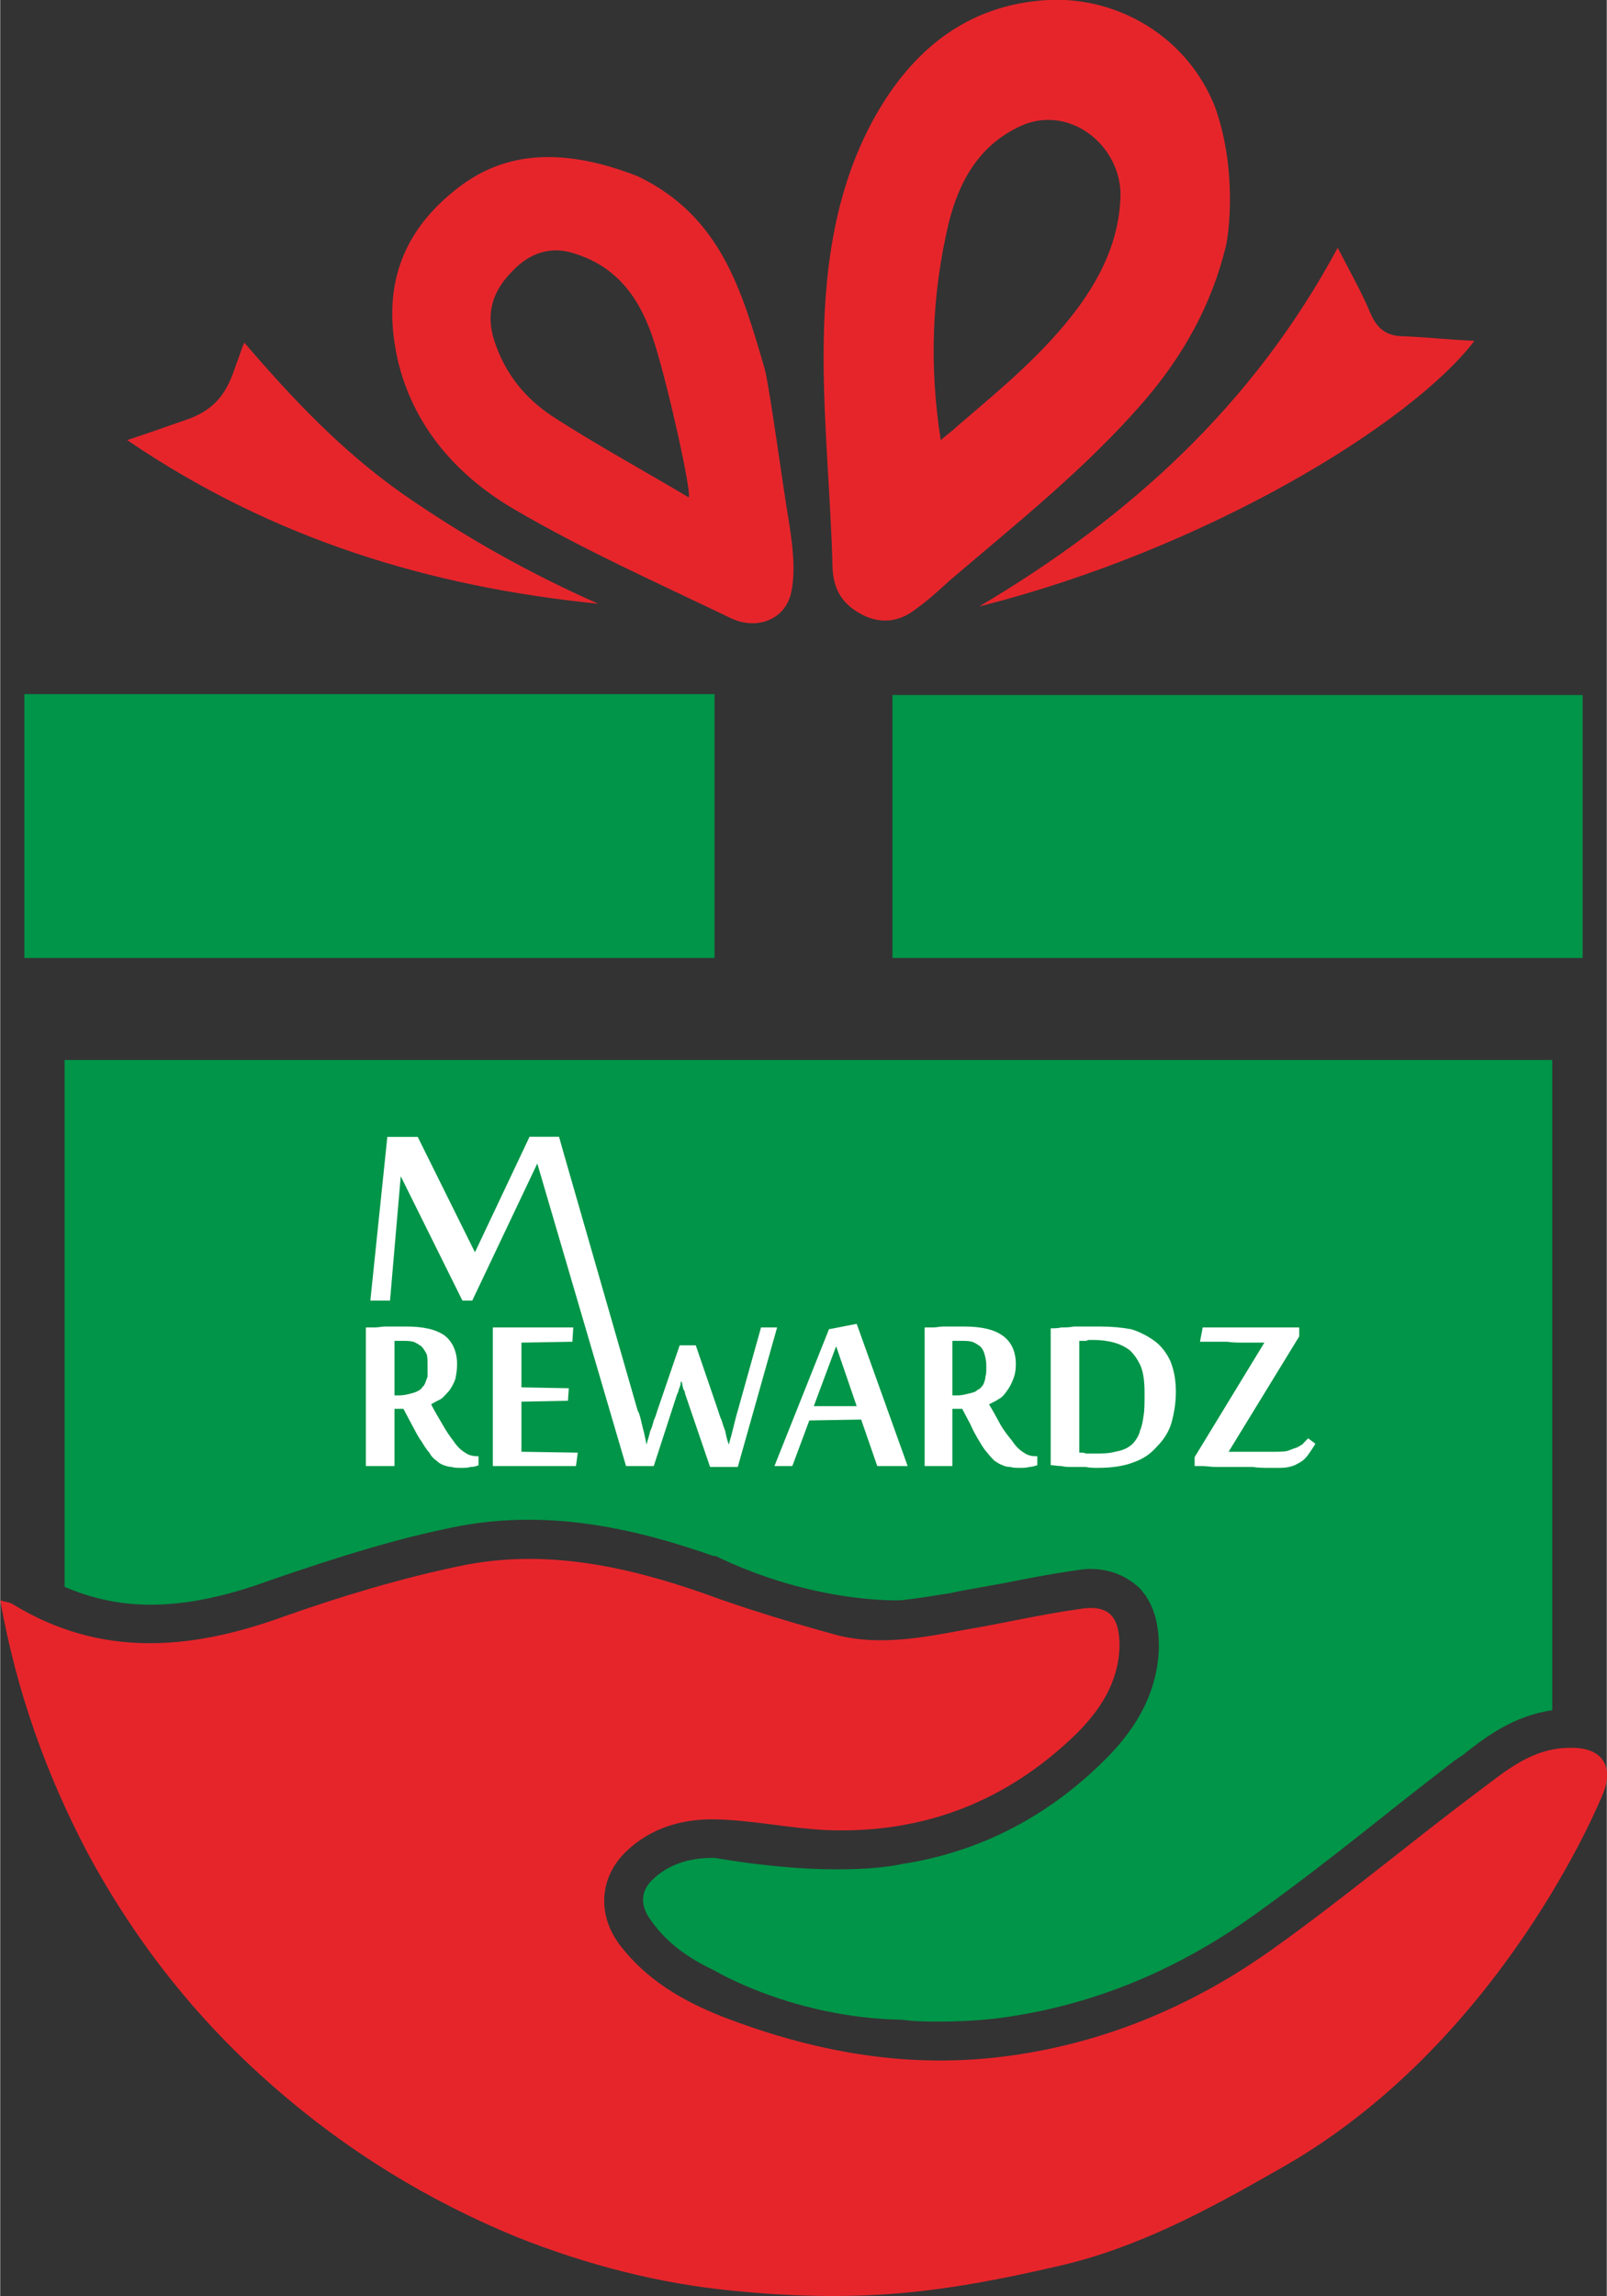
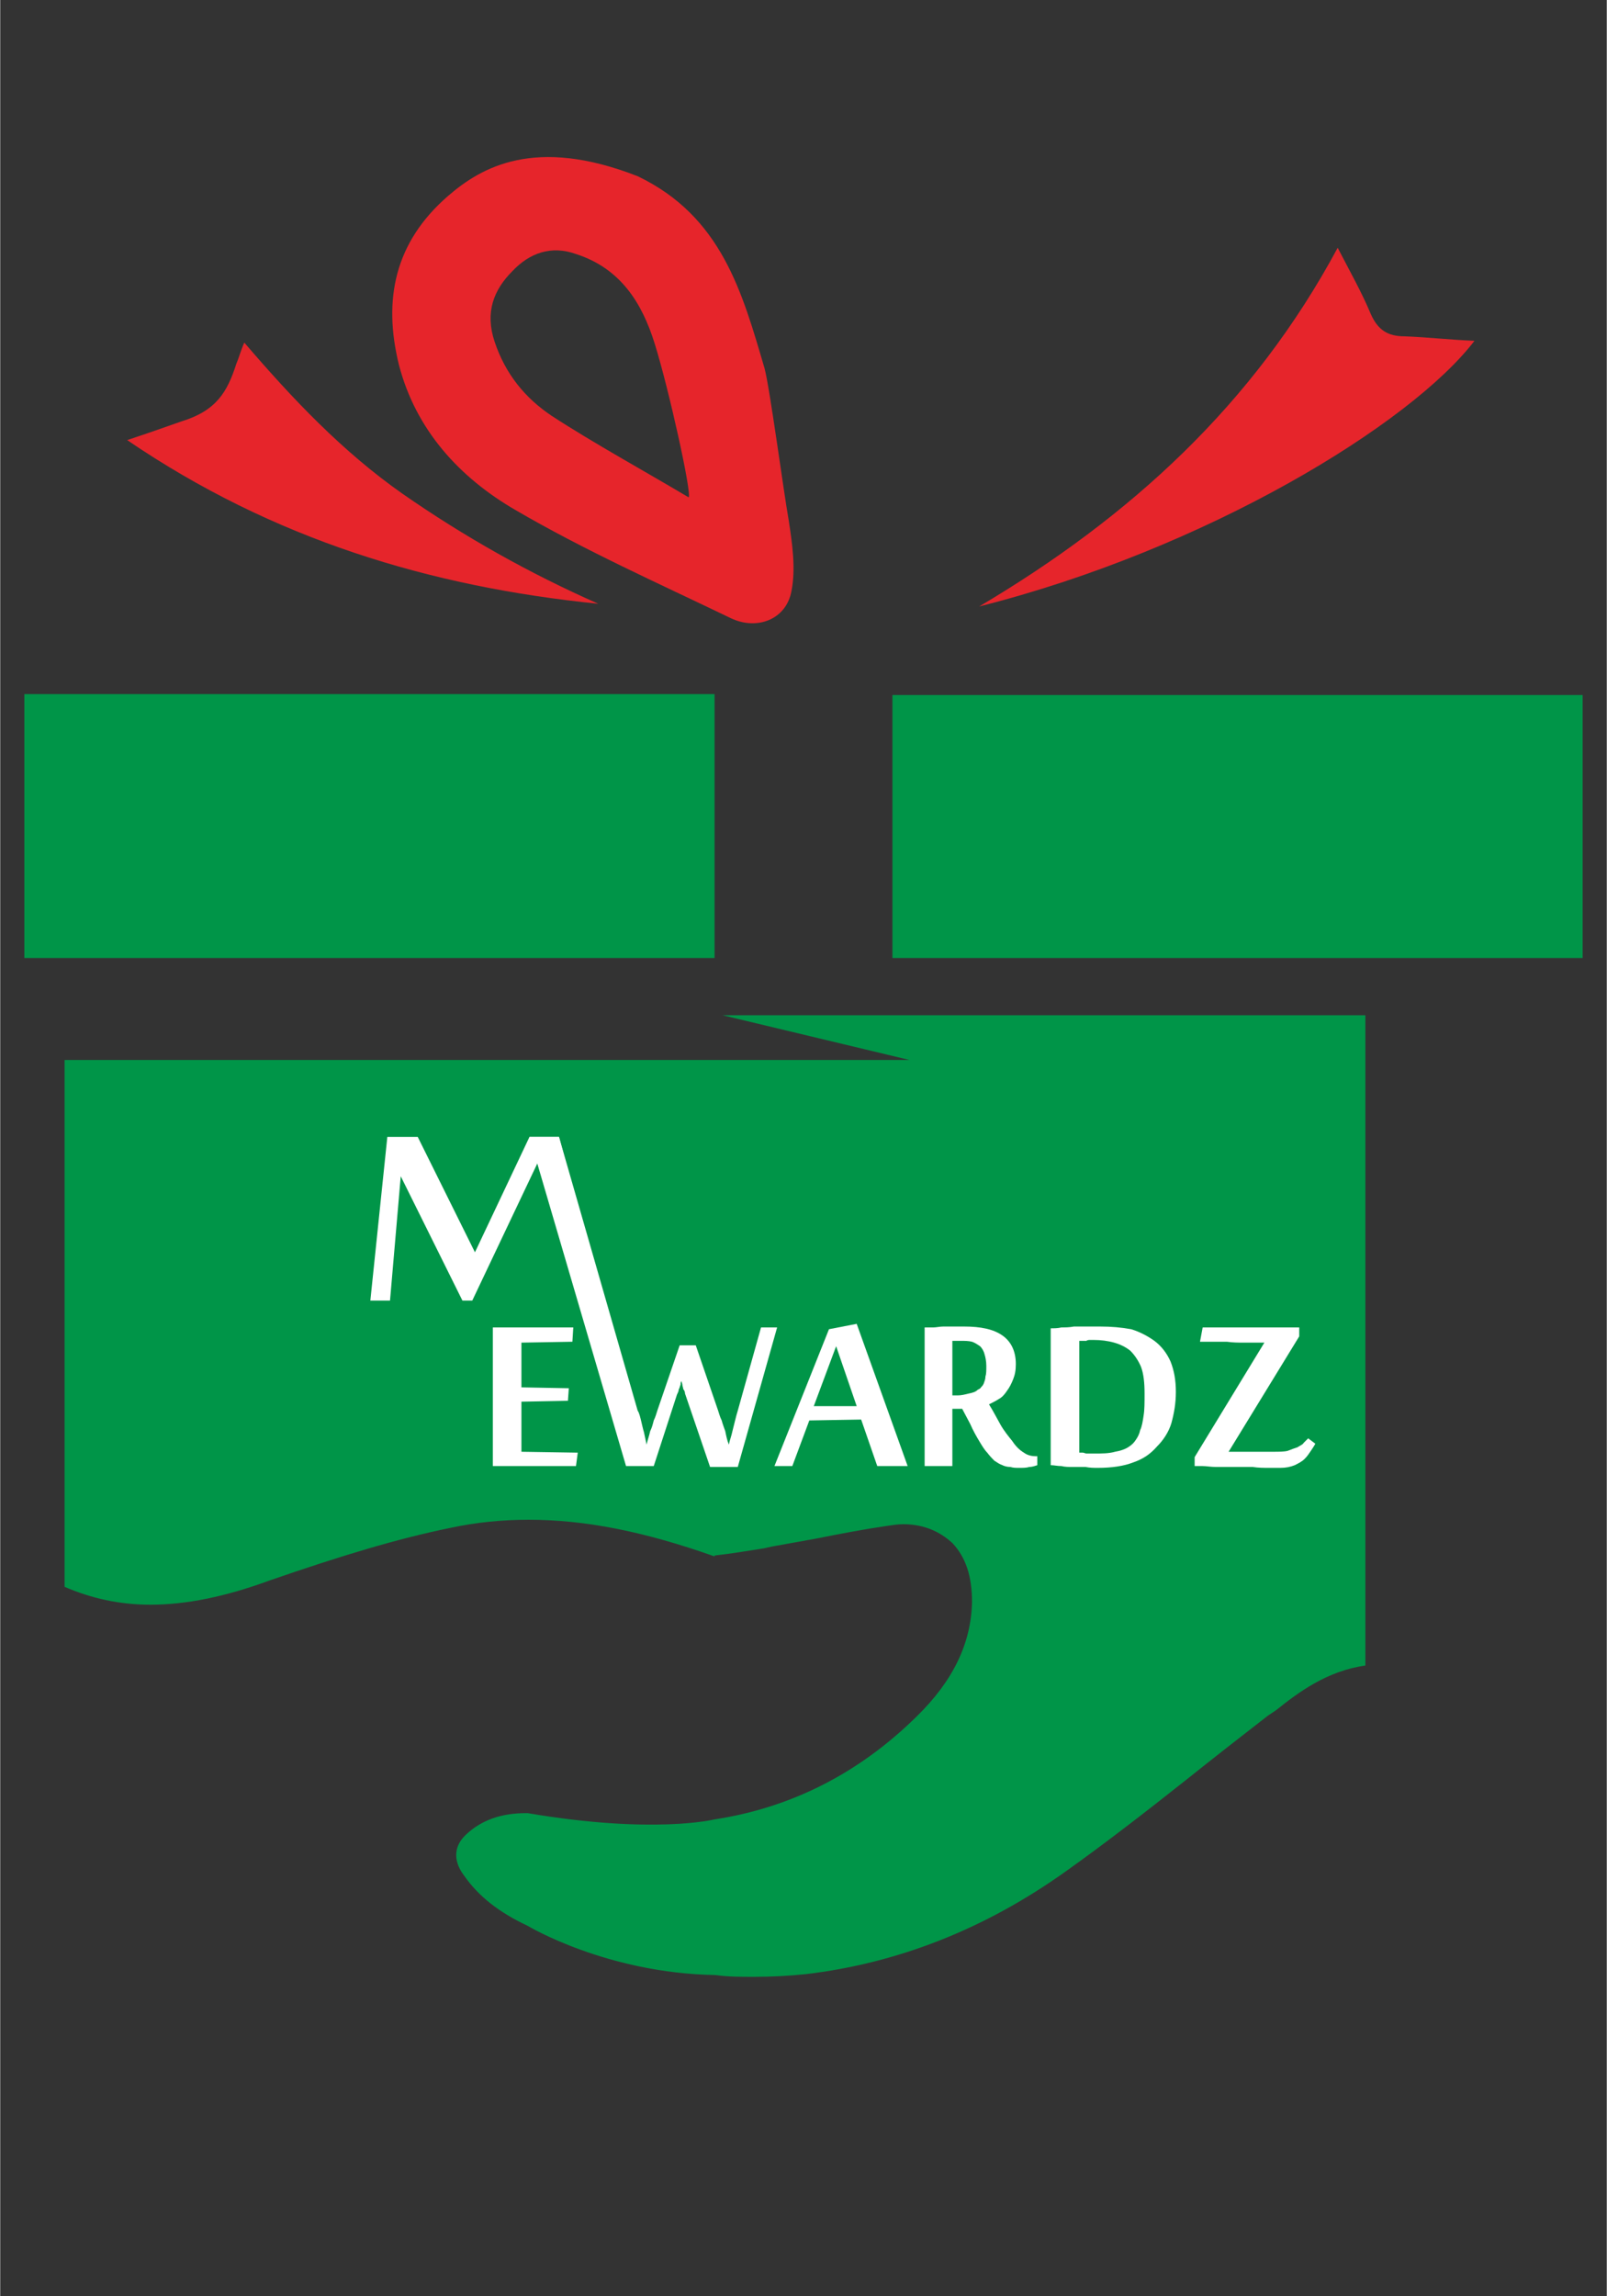
<svg xmlns="http://www.w3.org/2000/svg" xml:space="preserve" width="16.975mm" height="24.242mm" version="1.1" style="shape-rendering:geometricPrecision; text-rendering:geometricPrecision; image-rendering:optimizeQuality; fill-rule:evenodd; clip-rule:evenodd" viewBox="0 0 1797 2567">
  <rect x="0" y="0" width="1797" height="2567" fill="#333333" stroke="none" />
  <defs>
    <style type="text/css">
   
    .fil0 {fill:#009548}
    .fil1 {fill:#E6252B}
    .fil2 {fill:white}
   
  </style>
  </defs>
  <g id="Layer_x0020_1">
    <g id="_1737456825248">
      <g>
-         <path class="fil0" d="M1017 1185l0 0 -218 0 -2 0 -725 0 0 589c30,13 62,20 96,20 40,0 84,-9 133,-27 81,-28 144,-47 203,-59 28,-6 57,-9 87,-9 63,0 129,13 208,41l0 -1c113,55 209,50 209,50l0 0c18,-2 36,-5 55,-8l9 -2c17,-3 33,-6 50,-9 25,-5 51,-10 78,-14 7,-1 13,-2 19,-2 28,0 45,12 55,21 15,16 22,37 22,66 -1,46 -21,88 -62,128 -65,64 -141,102 -226,115 0,0 -68,17 -209,-7l-2 0c-28,0 -50,8 -67,24 -19,18 -9,37 -2,46 16,23 39,41 71,56 0,0 88,53 210,55 14,2 28,2 43,2 19,0 39,-1 58,-3 102,-12 200,-50 291,-115 45,-32 90,-67 133,-101 30,-24 62,-49 93,-73l9 -6c25,-20 57,-44 100,-50l0 -727 -719 0 0 0z" />
+         <path class="fil0" d="M1017 1185l0 0 -218 0 -2 0 -725 0 0 589c30,13 62,20 96,20 40,0 84,-9 133,-27 81,-28 144,-47 203,-59 28,-6 57,-9 87,-9 63,0 129,13 208,41l0 -1l0 0c18,-2 36,-5 55,-8l9 -2c17,-3 33,-6 50,-9 25,-5 51,-10 78,-14 7,-1 13,-2 19,-2 28,0 45,12 55,21 15,16 22,37 22,66 -1,46 -21,88 -62,128 -65,64 -141,102 -226,115 0,0 -68,17 -209,-7l-2 0c-28,0 -50,8 -67,24 -19,18 -9,37 -2,46 16,23 39,41 71,56 0,0 88,53 210,55 14,2 28,2 43,2 19,0 39,-1 58,-3 102,-12 200,-50 291,-115 45,-32 90,-67 133,-101 30,-24 62,-49 93,-73l9 -6c25,-20 57,-44 100,-50l0 -727 -719 0 0 0z" />
        <rect class="fil0" x="27" y="776" width="772" height="295" />
        <rect class="fil0" x="998" y="777" width="772" height="294" />
        <g>
-           <path class="fil1" d="M1371 275c-16,66 -48,123 -92,174 -65,75 -142,136 -217,200 -12,11 -24,22 -38,32 -19,15 -41,17 -62,5 -20,-11 -30,-27 -31,-51 -2,-79 -10,-157 -10,-236 0,-92 11,-184 56,-266 42,-76 104,-128 195,-133 78,-4 156,41 187,120 25,71 15,142 12,155l0 0zm-319 217c8,-7 14,-11 19,-16 48,-41 98,-82 136,-134 26,-36 44,-75 46,-120 3,-59 -59,-109 -116,-79 -44,22 -65,62 -76,106 -19,80 -22,160 -9,243z" />
-         </g>
+           </g>
        <g>
          <path class="fil1" d="M713 197c94,45 117,130 142,215 6,23 21,136 27,170 4,26 8,54 3,79 -6,32 -39,44 -68,30 -81,-39 -164,-76 -241,-121 -62,-36 -111,-89 -130,-162 -18,-73 -5,-137 55,-189 37,-32 97,-67 212,-22l0 0zm57 359c4,-3 -22,-121 -38,-172 -14,-45 -38,-84 -88,-100 -28,-10 -52,-1 -71,19 -21,21 -31,46 -20,79 12,36 34,63 64,83 46,30 106,63 153,91z" />
        </g>
        <path class="fil1" d="M1496 277c14,27 27,50 37,74 8,18 19,25 38,25 26,1 52,4 78,5 -71,93 -300,233 -554,297 169,-100 307,-226 401,-401z" />
        <path class="fil1" d="M669 675c-188,-19 -364,-72 -527,-183 24,-8 24,-8 61,-21 39,-12 51,-33 61,-64 3,-7 5,-15 9,-24 54,63 110,122 177,169 69,48 142,89 219,123z" />
-         <path class="fil1" d="M1427 2427c-77,44 -155,86 -242,106 -60,14 -121,26 -182,31 -61,5 -123,3 -183,-3 -83,-8 -164,-29 -242,-60 -100,-41 -191,-97 -272,-168 -85,-74 -154,-161 -208,-261 -47,-89 -80,-182 -98,-283 5,2 11,2 15,5 97,59 197,51 300,14 65,-23 131,-43 198,-57 93,-20 184,-1 273,30 49,18 99,33 150,47 47,12 95,3 143,-6 42,-7 84,-17 127,-23 34,-6 46,8 46,41 -1,41 -22,72 -48,98 -78,76 -171,112 -279,108 -42,-2 -83,-11 -124,-12 -37,-1 -73,9 -101,36 -30,29 -32,70 -8,103 30,40 71,64 117,82 99,38 200,57 306,45 114,-13 218,-56 311,-123 77,-55 151,-117 227,-174 31,-23 60,-49 103,-49 36,-1 50,21 36,53 0,0 -112,280 -365,420z" />
        <g>
          <polygon class="fil2" points="603,1296 528,1454 517,1454 448,1315 436,1454 414,1454 433,1271 467,1271 531,1400 592,1271 625,1271 639,1324 " />
        </g>
-         <path class="fil2" d="M451 1575l-10 0 0 64 -32 0 0 -155c3,0 7,0 10,0 4,0 8,-1 12,-1 4,0 7,0 11,0 4,0 8,0 12,0 19,0 33,3 43,10 9,7 14,18 14,32 0,7 -1,12 -2,17 -2,5 -4,9 -7,13 -3,3 -6,7 -9,9 -4,2 -8,4 -11,6 4,8 9,16 13,23 4,7 8,13 12,18 4,6 8,10 13,13 4,3 9,4 14,4l1 0 0 10c-2,1 -5,2 -9,2 -3,1 -6,1 -11,1 -3,0 -7,0 -10,-1 -3,0 -6,-1 -9,-2 -3,-1 -6,-3 -8,-5 -3,-2 -6,-5 -8,-9 -3,-3 -6,-8 -9,-13 -4,-5 -7,-12 -11,-19l-9 -17zm-5 -15c5,0 9,-1 13,-2 4,-1 7,-2 10,-4 1,-1 2,-1 3,-3 1,-1 2,-2 3,-4 1,-3 2,-5 3,-8 0,-3 0,-7 0,-12 0,-5 0,-10 -1,-13 -2,-4 -4,-7 -6,-9 -3,-2 -6,-4 -9,-5 -4,-1 -8,-1 -13,-1 -1,0 -2,0 -4,0 -2,0 -3,0 -4,0l0 61 5 0z" />
        <polygon class="fil2" points="644,1639 551,1639 551,1484 641,1484 640,1500 583,1501 583,1551 636,1552 635,1566 583,1567 583,1623 646,1624 " />
        <path class="fil2" d="M766 1558c0,-2 -1,-4 -2,-5 0,-2 -1,-3 -1,-5 0,-1 -1,-3 -1,-4 -1,1 -1,3 -1,4 -1,2 -1,4 -2,5 0,2 -1,4 -2,6l-26 80 -31 0 -108 -368 33 0 88 306c2,3 3,8 4,12 1,4 2,9 3,12 1,5 2,9 3,14 1,-5 3,-10 4,-15 2,-4 3,-8 4,-12 2,-4 3,-8 4,-11l25 -73 18 0 25 73c1,3 2,7 4,11 1,4 3,9 4,12 1,5 2,10 4,15 1,-5 3,-10 4,-15 1,-4 2,-8 3,-12 1,-4 2,-8 3,-11l26 -93 18 0 -44 156 -31 0 -28 -82z" />
        <path class="fil2" d="M981 1639l-18 -52 -58 1 -19 51 -20 0 61 -153 31 -6 57 159 -34 0zm-23 -67l-23 -67 -25 67 48 0z" />
        <path class="fil2" d="M1076 1575l-11 0 0 64 -31 0 0 -155c3,0 6,0 10,0 3,0 7,-1 11,-1 4,0 8,0 12,0 4,0 8,0 11,0 19,0 33,3 43,10 10,7 15,18 15,32 0,7 -1,12 -3,17 -2,5 -4,9 -7,13 -2,3 -5,7 -9,9 -3,2 -7,4 -11,6 5,8 9,16 13,23 4,7 9,13 13,18 4,6 8,10 13,13 4,3 9,4 13,4l2 0 0 10c-3,1 -6,2 -9,2 -3,1 -7,1 -11,1 -4,0 -7,0 -10,-1 -4,0 -7,-1 -9,-2 -3,-1 -6,-3 -9,-5 -2,-2 -5,-5 -8,-9 -3,-3 -6,-8 -9,-13 -3,-5 -7,-12 -10,-19l-9 -17zm-5 -15c4,0 8,-1 12,-2 5,-1 8,-2 10,-4 1,-1 3,-1 4,-3 1,-1 2,-2 3,-4 1,-3 2,-5 2,-8 1,-3 1,-7 1,-12 0,-5 -1,-10 -2,-13 -1,-4 -3,-7 -5,-9 -3,-2 -6,-4 -9,-5 -4,-1 -8,-1 -13,-1 -1,0 -3,0 -4,0 -2,0 -3,0 -5,0l0 61 6 0z" />
        <path class="fil2" d="M1175 1485c4,0 8,0 12,-1 4,0 9,0 14,-1 5,0 10,0 15,0 5,0 10,0 14,0 13,0 24,1 35,3 10,3 19,8 26,13 8,6 14,14 18,23 4,10 6,21 6,34 0,13 -2,24 -5,35 -3,10 -9,19 -16,26 -7,8 -15,14 -27,18 -10,4 -24,6 -39,6 -5,0 -9,0 -14,-1 -5,0 -9,0 -14,0 -5,0 -9,0 -13,-1 -5,0 -8,-1 -12,-1l0 -153zm32 139c1,0 2,0 4,0 1,0 3,1 4,1 2,0 3,0 5,0 1,0 2,0 3,0 9,0 17,0 24,-2 6,-1 12,-3 16,-6 3,-2 5,-4 7,-7 2,-3 4,-6 5,-11 2,-4 3,-10 4,-17 1,-6 1,-14 1,-24 0,-12 -1,-22 -4,-30 -3,-7 -7,-13 -12,-18 -5,-4 -11,-7 -18,-9 -7,-2 -15,-3 -23,-3 -1,0 -2,0 -4,0 -1,0 -3,0 -4,1 -2,0 -3,0 -5,0 -1,0 -2,0 -3,0l0 125z" />
        <path class="fil2" d="M1374 1623l50 0c6,0 12,0 16,-1 5,-2 8,-3 11,-4 3,-2 6,-3 7,-5 2,-2 4,-4 5,-5l8 6c-1,2 -3,5 -5,8 -2,3 -4,6 -7,9 -3,3 -7,5 -11,7 -5,2 -10,3 -16,3 -3,0 -7,0 -13,0 -5,0 -12,0 -18,-1 -7,0 -14,0 -21,0 -7,0 -14,0 -20,0 -6,0 -11,-1 -15,-1 -5,0 -7,0 -9,0l0 -10 78 -128 -5 0c-5,0 -11,0 -17,0 -7,0 -13,0 -20,-1 -6,0 -12,0 -18,0 -5,0 -9,0 -12,0l3 -16 108 0 0 10 -79 129z" />
      </g>
    </g>
  </g>
</svg>